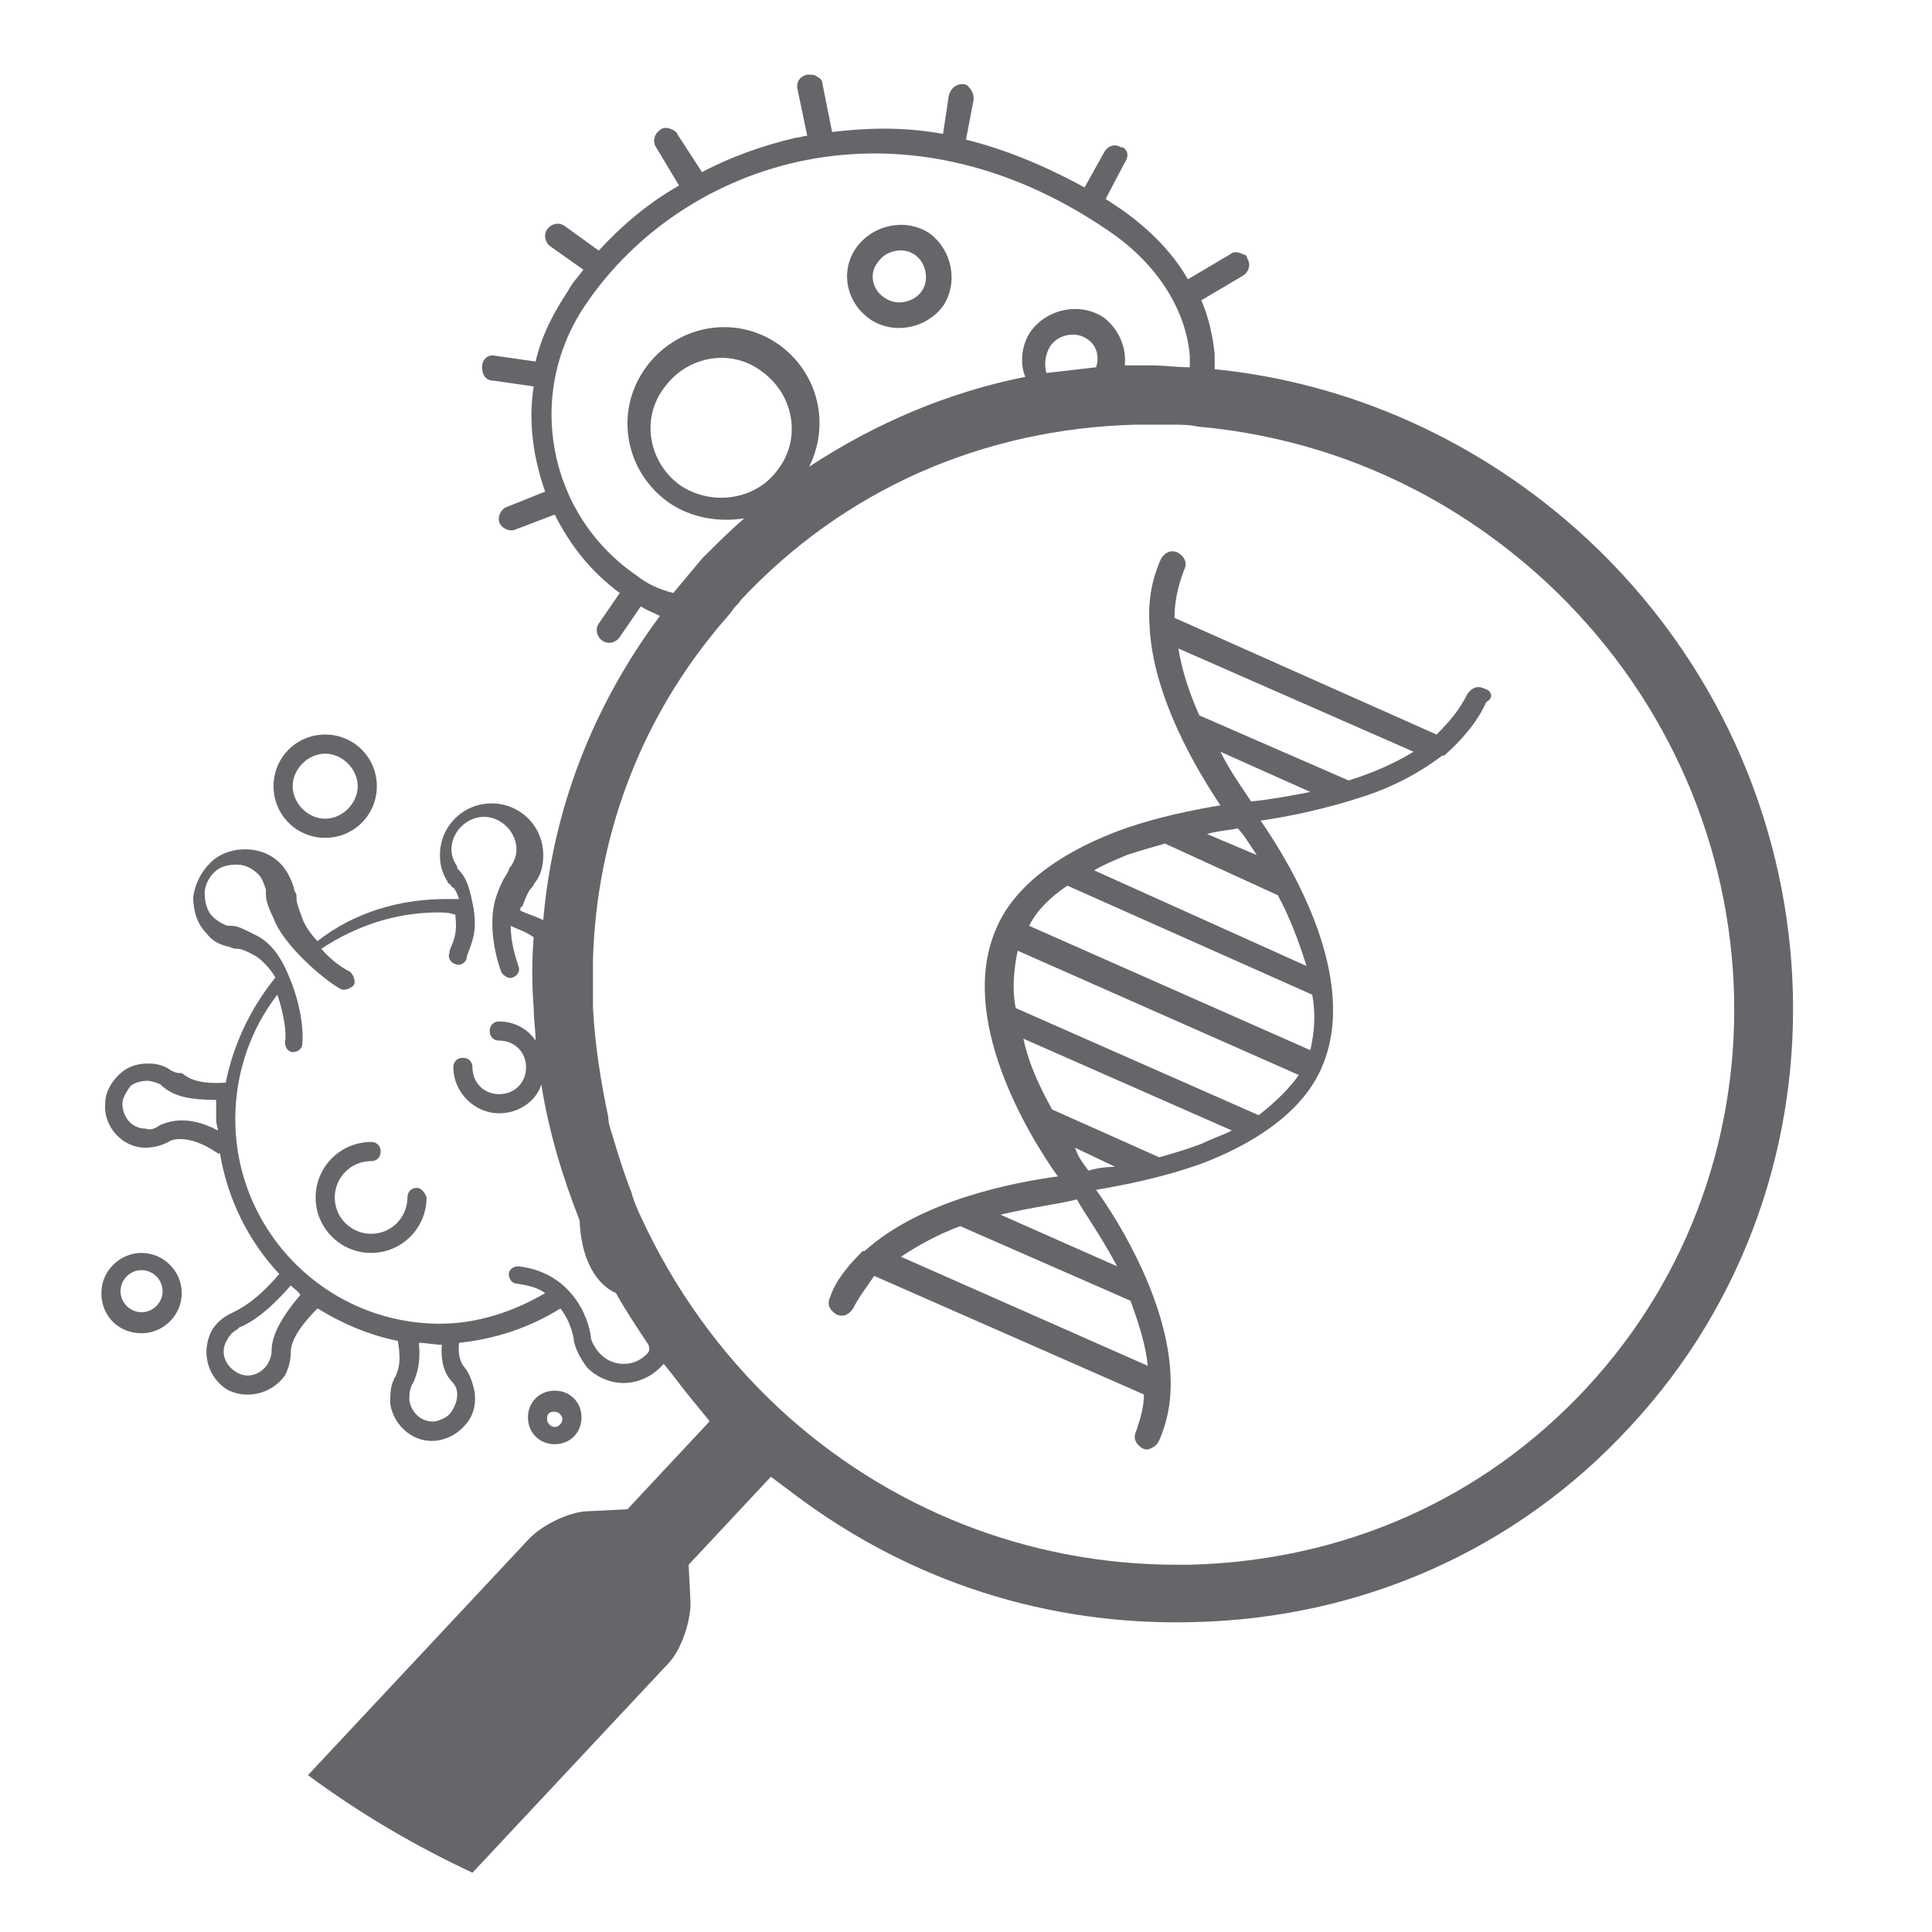
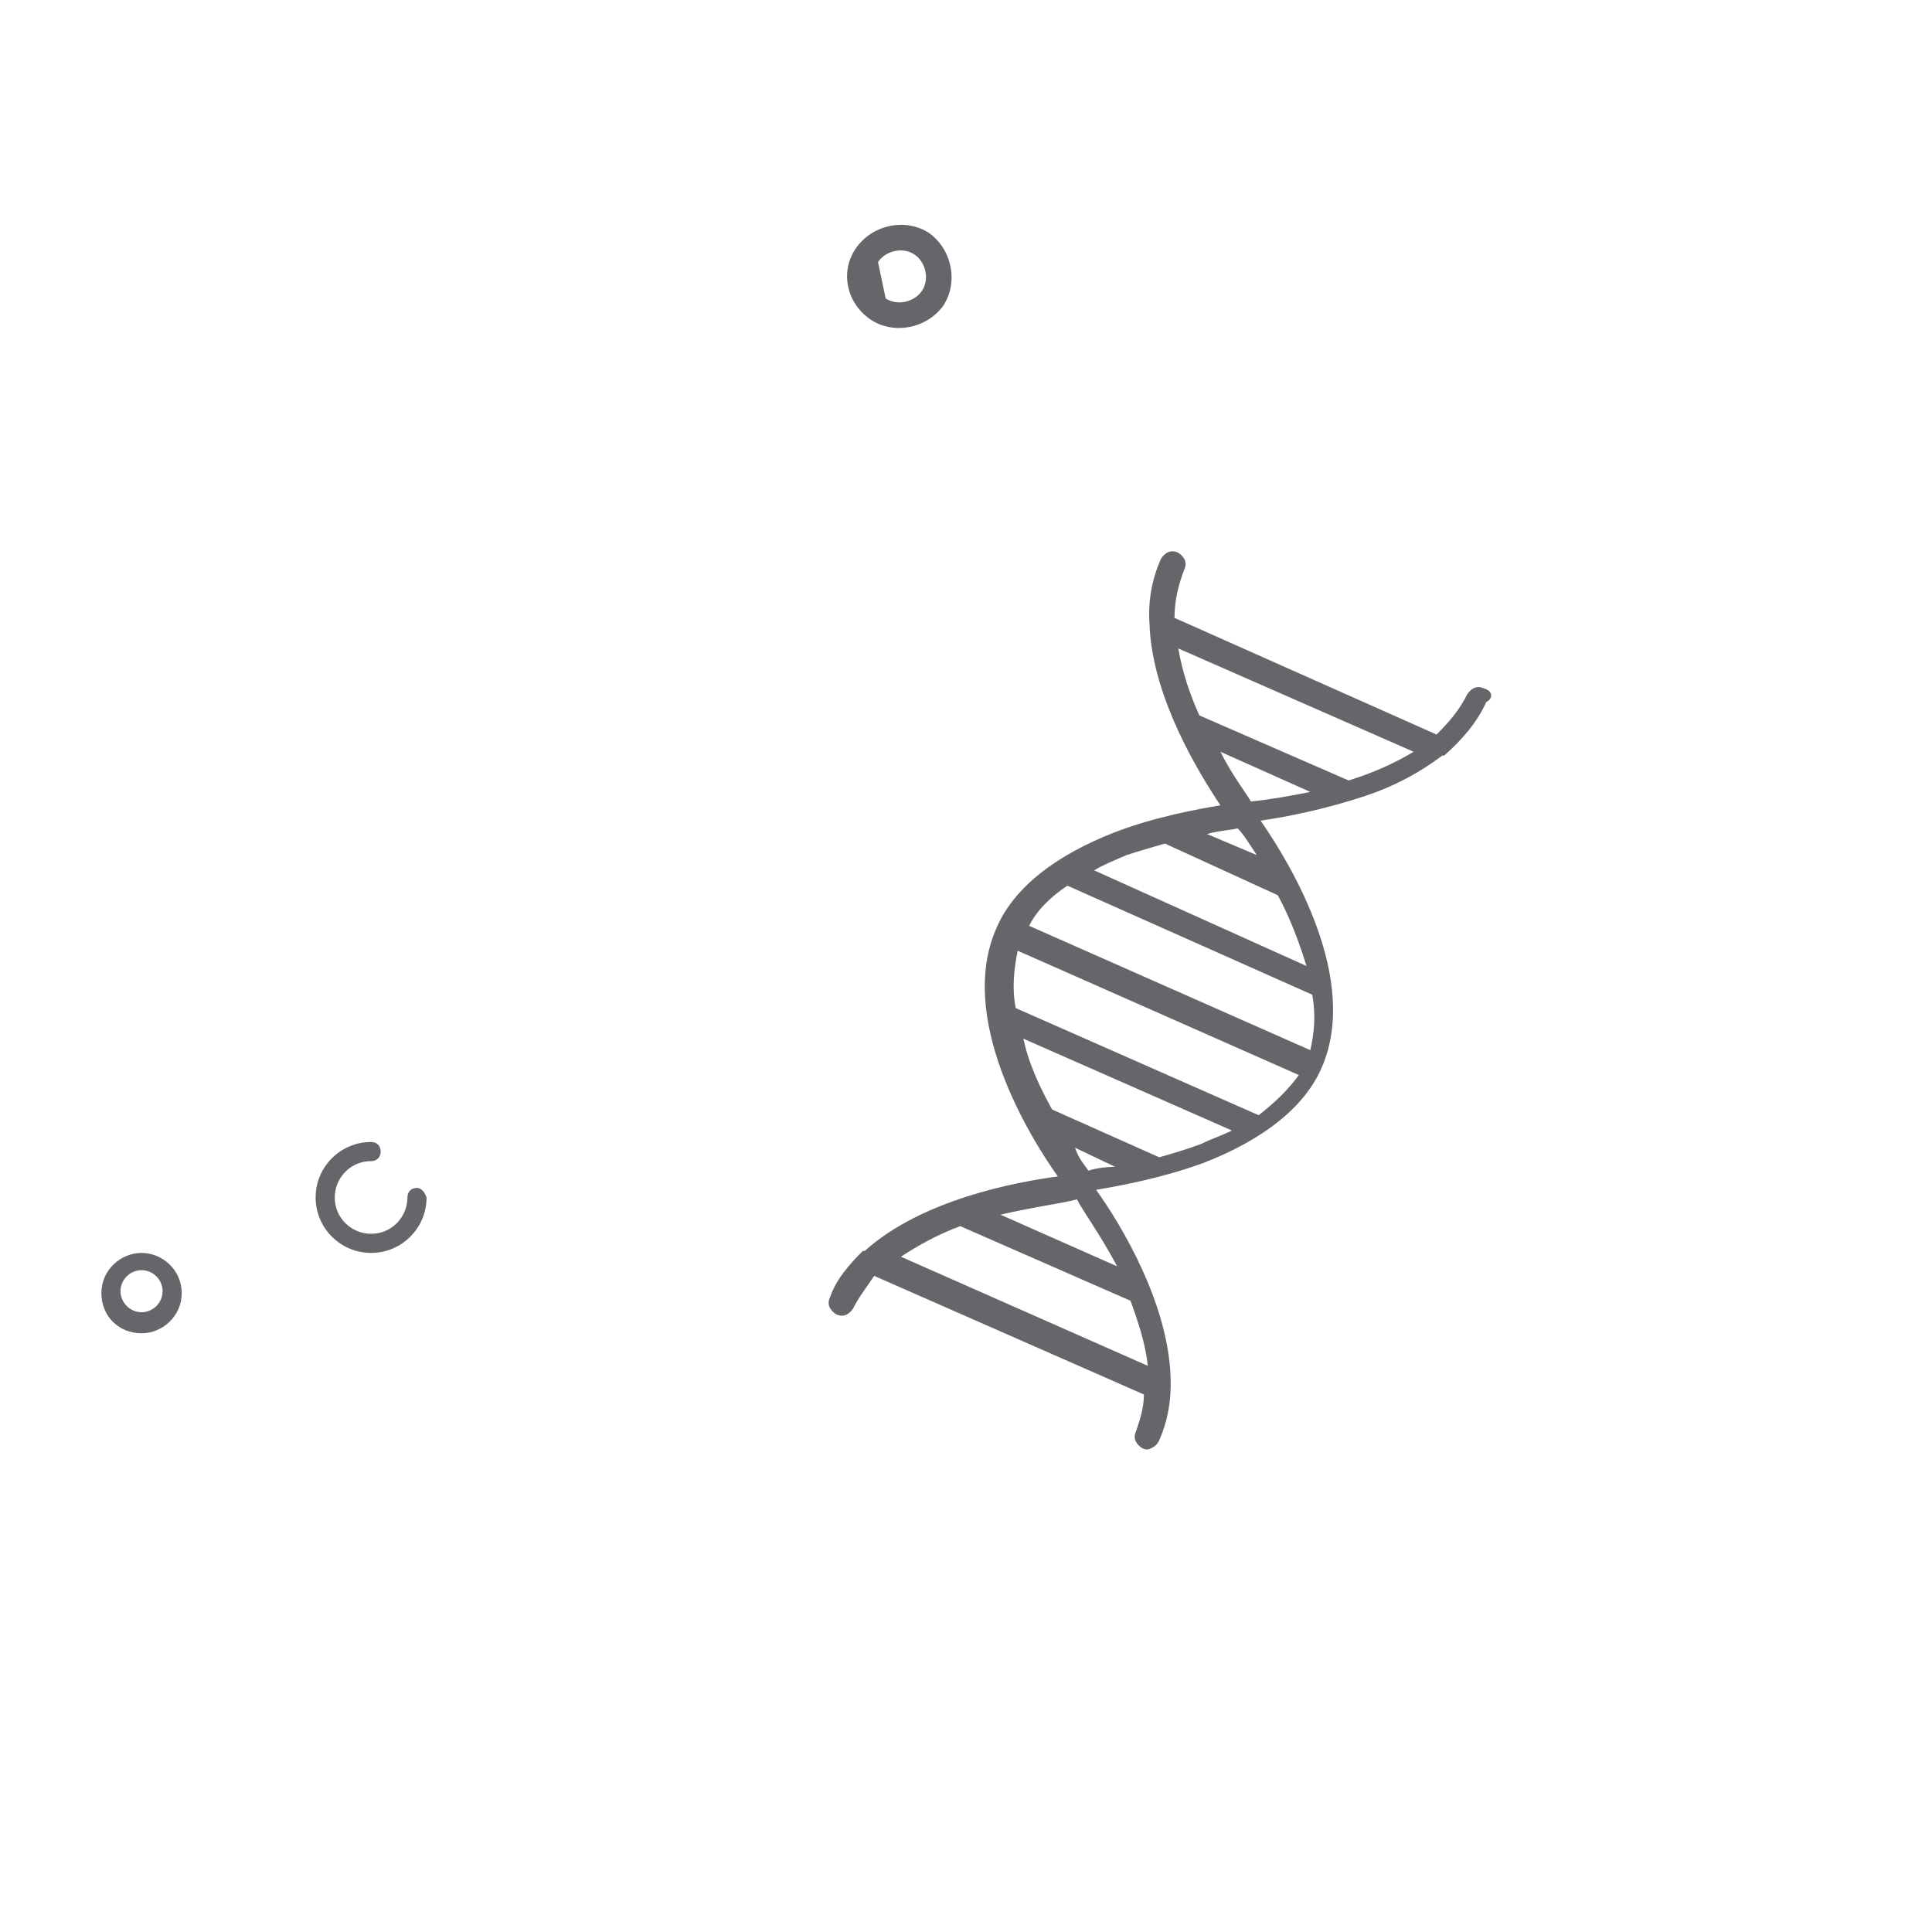
<svg xmlns="http://www.w3.org/2000/svg" version="1.1" id="Layer_1" x="0px" y="0px" viewBox="0 0 101 101" style="enable-background:new 0 0 101 101;" xml:space="preserve">
  <style type="text/css">
	.st0{fill:#65666A;}
</style>
  <g>
-     <path class="st0" d="M29,75.5c0.8,0,1.4-0.6,1.4-1.4c0-0.8-0.6-1.4-1.4-1.4s-1.4,0.6-1.4,1.4C27.6,74.9,28.2,75.5,29,75.5z    M29,73.8c0.2,0,0.4,0.2,0.4,0.4c0,0.2-0.2,0.4-0.4,0.4c-0.2,0-0.4-0.2-0.4-0.4C28.6,73.9,28.7,73.8,29,73.8z" />
    <path class="st0" d="M7.4,65.5c-1.1,0-2.1,0.9-2.1,2.1s0.9,2.1,2.1,2.1c1.1,0,2.1-0.9,2.1-2.1S8.5,65.5,7.4,65.5z M7.4,68.6   c-0.6,0-1.1-0.5-1.1-1.1c0-0.6,0.5-1.1,1.1-1.1c0.6,0,1.1,0.5,1.1,1.1C8.5,68.1,8,68.6,7.4,68.6z" />
    <path class="st0" d="M21.8,62.1c-0.3,0-0.5,0.2-0.5,0.5c0,1-0.8,1.9-1.9,1.9c-1,0-1.9-0.8-1.9-1.9c0-1,0.8-1.9,1.9-1.9   c0.3,0,0.5-0.2,0.5-0.5c0-0.3-0.2-0.5-0.5-0.5c-1.6,0-2.9,1.3-2.9,2.9c0,1.6,1.3,2.9,2.9,2.9c1.6,0,2.9-1.3,2.9-2.9   C22.2,62.3,22,62.1,21.8,62.1z" />
-     <path class="st0" d="M17,43.8c1.5,0,2.7-1.2,2.7-2.7c0-1.5-1.2-2.7-2.7-2.7c-1.5,0-2.7,1.2-2.7,2.7C14.3,42.6,15.5,43.8,17,43.8z    M17,39.4c0.9,0,1.7,0.8,1.7,1.7c0,0.9-0.8,1.7-1.7,1.7c-0.9,0-1.7-0.8-1.7-1.7C15.3,40.2,16.1,39.4,17,39.4z" />
    <path class="st0" d="M77.6,36c-0.4-0.2-0.7,0-0.9,0.3c-0.4,0.8-0.9,1.4-1.6,2.1l-13.7-6.1c0-0.9,0.2-1.7,0.5-2.5   c0.2-0.4,0-0.7-0.3-0.9c-0.4-0.2-0.7,0-0.9,0.3c-0.5,1.1-0.7,2.3-0.6,3.5l0,0.1c0.2,3.7,2.5,7.5,3.7,9.3c-1.2,0.2-3.4,0.6-5.5,1.4   c-3.1,1.2-5.3,2.9-6.2,5c-2.1,4.7,1.7,10.9,3.2,13c-2.2,0.3-7.1,1.2-10.1,3.9l-0.1,0c-0.7,0.7-1.4,1.5-1.7,2.4   c-0.2,0.4,0,0.7,0.3,0.9c0.4,0.2,0.7,0,0.9-0.3c0.3-0.6,0.7-1.1,1.1-1.7l14.1,6.2c0,0.7-0.2,1.3-0.4,1.9c-0.2,0.4,0,0.7,0.3,0.9   c0.2,0.1,0.3,0.1,0.5,0c0.2-0.1,0.3-0.2,0.4-0.4c0.4-0.9,0.6-1.9,0.6-2.9l0-0.1c0-4-2.6-8.3-3.9-10.1c1.2-0.2,3.4-0.6,5.6-1.4   c3.1-1.2,5.3-2.9,6.2-5c2-4.6-1.6-10.6-3.2-12.9c1.4-0.2,3.4-0.6,5.5-1.3c1.5-0.5,2.8-1.2,4-2.1l0.1,0c0.9-0.8,1.7-1.7,2.2-2.8   C78.1,36.5,78,36.1,77.6,36z M64.7,43.3c0.3,0.3,0.6,0.8,1,1.4l-2.6-1.1C63.8,43.4,64.4,43.4,64.7,43.3z M60,71.4l-12.9-5.7   c0.9-0.6,2-1.2,3.1-1.6l8.9,3.9C59.5,69.1,59.9,70.3,60,71.4z M58.4,66.2l-6.1-2.7c1.7-0.4,3.3-0.6,4-0.8   C56.6,63.3,57.5,64.5,58.4,66.2z M56.9,61.2c-0.2-0.3-0.5-0.6-0.7-1.2l2.1,1C57.7,61,57.2,61.1,56.9,61.2z M62.8,59.8   c-0.8,0.3-1.5,0.5-2.2,0.7L55,58c-0.6-1.1-1.2-2.3-1.5-3.7l10.9,4.8C63.8,59.4,63.4,59.5,62.8,59.8z M65.8,58.3l-12.7-5.6   c-0.2-1-0.1-2,0.1-3l14.7,6.5C67.4,56.9,66.7,57.6,65.8,58.3z M68.5,54.9l-14.7-6.5c0.4-0.8,1.1-1.5,2-2.1L68.6,52   C68.8,53.1,68.7,54,68.5,54.9z M66.8,46.8c0.6,1.1,1.1,2.4,1.5,3.7l-11.1-5c0.5-0.3,1-0.5,1.7-0.8c0.6-0.2,1.3-0.4,2-0.6L66.8,46.8   z M65.4,41.9c-0.3-0.5-1-1.4-1.6-2.6l4.7,2.1C67.5,41.6,66.4,41.8,65.4,41.9z M70.5,40.8l-7.8-3.4c-0.5-1.1-0.9-2.3-1.1-3.5   l12.3,5.4C72.9,39.9,71.8,40.4,70.5,40.8z" />
-     <path class="st0" d="M45.5,16.7c1.2,0.8,2.9,0.5,3.8-0.7c0.8-1.2,0.5-2.9-0.7-3.8c-1.2-0.8-2.9-0.5-3.8,0.7   C43.9,14.1,44.2,15.8,45.5,16.7z M45.9,13.7c0.4-0.6,1.3-0.8,1.9-0.4c0.6,0.4,0.8,1.3,0.4,1.9c-0.4,0.6-1.3,0.8-1.9,0.4   C45.6,15.2,45.4,14.3,45.9,13.7z" />
-     <path class="st0" d="M83,28.2C77.4,23,70.5,20,63.5,19.3c0-0.3,0-0.5,0-0.8c-0.1-0.9-0.3-1.9-0.7-2.8l2.2-1.3   c0.3-0.2,0.4-0.6,0.2-0.9c0-0.1-0.1-0.2-0.2-0.2c-0.2-0.1-0.5-0.2-0.7,0l-2.2,1.3c-0.8-1.4-2-2.6-3.4-3.6c-0.3-0.2-0.6-0.4-0.9-0.6   l1-1.9C59,8.2,59,7.9,58.7,7.7c0,0,0,0-0.1,0c-0.3-0.2-0.7-0.1-0.9,0.3l-1,1.8c-2.2-1.2-4.2-2-6.2-2.5l0.4-2.1   c0-0.3-0.1-0.5-0.3-0.7c-0.1-0.1-0.2-0.1-0.3-0.1C50,4.4,49.7,4.6,49.6,5L49.3,7c-2.2-0.4-4.1-0.3-5.8-0.1l-0.5-2.5   c0-0.2-0.1-0.3-0.3-0.4c-0.1-0.1-0.3-0.1-0.5-0.1c-0.4,0.1-0.6,0.4-0.5,0.8l0.5,2.4c-0.2,0-0.4,0.1-0.6,0.1c-1.7,0.4-3.4,1-4.9,1.8   l-1.3-2c0-0.1-0.1-0.1-0.2-0.2c-0.2-0.1-0.5-0.2-0.7,0c-0.3,0.2-0.4,0.6-0.2,0.9l1.2,2c-1.6,0.9-3,2.1-4.2,3.4l-1.8-1.3l0,0   c-0.3-0.2-0.7-0.1-0.9,0.2c-0.2,0.3-0.1,0.7,0.2,0.9l1.7,1.2c-0.3,0.4-0.6,0.7-0.8,1.1c-0.8,1.2-1.4,2.4-1.7,3.7l-2.1-0.3   c-0.4-0.1-0.7,0.2-0.7,0.6c0,0.4,0.2,0.7,0.6,0.7l2.1,0.3c-0.3,1.9,0,3.8,0.6,5.5l-2,0.8c-0.3,0.1-0.5,0.5-0.4,0.8   c0.1,0.3,0.5,0.5,0.8,0.4l2.1-0.8c0.8,1.6,1.9,3,3.4,4.1l-1.1,1.6c-0.2,0.3-0.1,0.7,0.2,0.9c0.3,0.2,0.7,0.1,0.9-0.2l1.1-1.6   c0.3,0.2,0.6,0.3,1,0.5c-3.5,4.7-5.6,10.1-6.1,15.9c-0.4-0.2-0.8-0.3-1.2-0.5c0-0.1,0-0.2,0.1-0.2c0.3-0.8,0.4-0.9,0.5-1   c0.1-0.1,0.1-0.2,0.2-0.3c0.3-0.4,0.4-0.9,0.4-1.4c0-1.5-1.2-2.7-2.7-2.7c-1.5,0-2.7,1.2-2.7,2.7c0,0.5,0.1,0.9,0.4,1.4l0,0   c0,0,0,0,0,0c0,0,0,0.1,0.1,0.1l0,0c0.1,0.1,0.1,0.2,0.2,0.2c0.1,0.1,0.2,0.3,0.3,0.6c-0.2,0-0.5,0-0.7,0c-2.4,0-4.8,0.7-6.7,2.2   c-0.4-0.4-0.7-0.9-0.8-1.2c-0.3-0.8-0.3-0.9-0.3-1.1c0-0.1,0-0.2-0.1-0.3c-0.1-0.5-0.3-0.9-0.6-1.3c-0.5-0.6-1.2-0.9-2-0.9   c-0.6,0-1.3,0.2-1.8,0.7c-0.5,0.5-0.8,1.1-0.9,1.8c0,0.7,0.2,1.4,0.7,1.9c0.3,0.4,0.7,0.6,1.2,0.7l0,0c0.2,0.1,0.3,0.1,0.4,0.1   c0.1,0,0.3,0,1,0.4c0.3,0.2,0.7,0.6,1,1.1c-1.3,1.6-2.2,3.5-2.6,5.5c-1.6,0.1-2-0.3-2.3-0.5C9.1,56.1,9.1,56,9,56   c-0.4-0.3-0.8-0.4-1.2-0.4c0,0-0.1,0-0.1,0c-0.6,0-1.1,0.2-1.5,0.6c-0.4,0.4-0.7,0.9-0.7,1.5C5.4,58.9,6.4,60,7.6,60   c0.4,0,0.8-0.1,1.2-0.3c0.1-0.1,1-0.5,2.6,0.6c0,0,0.1,0,0.1,0c0.4,2.4,1.5,4.6,3.1,6.3c-1.2,1.4-2,1.8-2.4,2L12,68.7   c-0.4,0.2-0.7,0.5-0.9,0.8c-0.6,1.1-0.3,2.4,0.7,3.1c1,0.6,2.4,0.3,3.1-0.7c0.2-0.4,0.3-0.8,0.3-1.2c0-0.4,0.2-1.1,1.4-2.3   c1.3,0.8,2.7,1.4,4.2,1.7c0.2,1.2,0,1.5-0.1,1.8c0,0.1-0.1,0.1-0.1,0.2c-0.2,0.4-0.2,0.8-0.2,1.3c0.2,1.2,1.3,2.1,2.5,1.9   c0.6-0.1,1.1-0.4,1.5-0.9c0.4-0.5,0.5-1.1,0.4-1.7c-0.1-0.4-0.2-0.8-0.5-1.2c-0.1-0.1-0.4-0.5-0.3-1.3c1.9-0.2,3.7-0.8,5.3-1.8   c0.6,0.8,0.7,1.6,0.7,1.7c0.1,0.5,0.4,1,0.7,1.4c0.5,0.5,1.2,0.8,1.9,0.8h0c0.7,0,1.4-0.3,1.9-0.8c0.1-0.1,0.1-0.1,0.2-0.2   c0.5,0.6,1,1.3,1.5,1.9l0.9,1.1l-4.3,4.6l-2,0.1c-1,0-2.4,0.7-3.1,1.4L16.1,92.8c2.7,2,5.6,3.7,8.6,5.1L34.9,87   c0.7-0.7,1.2-2.2,1.2-3.2l-0.1-2l4.3-4.6l1.2,0.9c6.1,4.6,13.3,6.9,20.9,6.7c8.8-0.2,16.9-3.8,22.8-10.2   C97.4,61.5,96.4,40.7,83,28.2z M11.4,59.1c-1.7-0.9-2.7-0.4-3-0.3C8.1,59,7.9,59.1,7.6,59c-0.7,0-1.2-0.6-1.2-1.3   c0-0.3,0.2-0.6,0.4-0.9c0.2-0.2,0.6-0.3,0.9-0.3c0.2,0,0.5,0.1,0.7,0.2c0,0,0.1,0.1,0.1,0.1c0.5,0.4,1.1,0.7,2.8,0.7   c0,0.3,0,0.7,0,1C11.3,58.8,11.4,59,11.4,59.1z M33.3,30.1c-4.7-3.2-5.9-9.6-2.6-14.3C35.8,8.4,47.1,4.6,58,12.1   c2.5,1.7,4,4.1,4.2,6.5c0,0.2,0,0.4,0,0.6c-0.7,0-1.4-0.1-2-0.1c-0.5,0-1,0-1.4,0c0.1-0.9-0.3-1.9-1.1-2.5   c-1.2-0.8-2.9-0.5-3.8,0.7c-0.5,0.7-0.6,1.7-0.3,2.4c-4,0.8-7.8,2.4-11.3,4.7c1.1-2.2,0.5-4.9-1.6-6.4c-2.3-1.6-5.4-1-7,1.3   c-1.6,2.3-1,5.4,1.3,7c1.2,0.8,2.6,1,3.9,0.8c-0.8,0.7-1.5,1.4-2.2,2.1c-0.5,0.6-1,1.2-1.5,1.8C34.4,30.8,33.8,30.5,33.3,30.1z    M54.9,18.1c0.4-0.6,1.3-0.8,1.9-0.4c0.5,0.3,0.7,0.9,0.5,1.5c-0.9,0.1-1.7,0.2-2.6,0.3C54.6,19.1,54.6,18.6,54.9,18.1z M35.6,25.4   c-1.7-1.2-2.1-3.5-0.9-5.1c1.2-1.7,3.5-2.1,5.1-0.9c1.7,1.2,2.1,3.5,0.9,5.1C39.6,26.1,37.3,26.5,35.6,25.4z M14.2,70.6   c0,0.3-0.1,0.5-0.2,0.7c-0.4,0.6-1.1,0.8-1.7,0.4c-0.6-0.4-0.8-1.1-0.4-1.7c0.1-0.2,0.3-0.4,0.5-0.5l0.1-0.1   c0.5-0.2,1.4-0.7,2.7-2.2c0.2,0.2,0.4,0.3,0.5,0.5C14.5,69.1,14.2,70,14.2,70.6z M23.6,73.8c-0.2,0.3-0.5,0.4-0.8,0.5   c-0.7,0.1-1.3-0.4-1.4-1.1c0-0.2,0-0.5,0.1-0.7c0,0,0-0.1,0.1-0.2c0.2-0.5,0.4-1,0.3-2.1c0.4,0,0.8,0.1,1.2,0.1   c-0.1,1.1,0.3,1.7,0.5,1.9c0.2,0.2,0.3,0.4,0.3,0.7C23.9,73.2,23.8,73.5,23.6,73.8z M33.8,70.8c-0.3,0.3-0.7,0.5-1.2,0.5   c-0.5,0-0.9-0.2-1.2-0.5c-0.2-0.2-0.4-0.5-0.5-0.8c-0.1-1.2-1.1-3.5-3.8-3.8c-0.3,0-0.5,0.2-0.5,0.4c0,0.3,0.2,0.5,0.4,0.5   c0.6,0.1,1.1,0.2,1.5,0.5c-1.7,1-3.6,1.6-5.5,1.6c-5.9,0-10.7-4.8-10.7-10.7c0-2.4,0.8-4.7,2.2-6.5c0.3,0.9,0.5,1.9,0.4,2.5   c0,0.3,0.2,0.5,0.4,0.5c0.3,0,0.5-0.2,0.5-0.4c0.1-1-0.2-2.5-0.8-3.8c-0.3-0.7-0.8-1.5-1.6-1.9c-0.8-0.4-1-0.5-1.3-0.5   c-0.1,0-0.1,0-0.2,0c0,0,0,0,0,0c0,0,0,0,0,0h0c-0.3-0.1-0.6-0.3-0.8-0.5c-0.3-0.3-0.4-0.8-0.4-1.2c0-0.4,0.2-0.8,0.5-1.1   c0.3-0.3,0.7-0.4,1.2-0.4c0.4,0,0.8,0.2,1.1,0.5c0.2,0.2,0.3,0.5,0.4,0.8c0,0,0,0,0,0c0,0.1,0,0.1,0,0.2c0,0.2,0,0.5,0.4,1.3   c0.5,1.4,2.6,3.2,3.5,3.7c0.2,0.1,0.5,0,0.7-0.2c0.1-0.2,0-0.5-0.2-0.7c-0.4-0.2-1-0.6-1.5-1.2c1.8-1.2,3.9-1.9,6.1-1.9   c0.2,0,0.6,0,0.8,0.1l0.1,0c0.1,0.9,0,1.2-0.3,1.9l0,0.1c-0.1,0.2,0,0.5,0.3,0.6c0.2,0.1,0.5,0,0.6-0.3l0-0.1   c0.3-0.8,0.6-1.4,0.3-2.8c-0.2-1-0.4-1.4-0.7-1.7c-0.1-0.1-0.1-0.1-0.1-0.2c0,0,0,0,0,0c-0.2-0.3-0.3-0.6-0.3-0.9   c0-0.9,0.8-1.7,1.7-1.7c0.9,0,1.7,0.8,1.7,1.7c0,0.3-0.1,0.6-0.3,0.9c0,0,0,0,0,0c-0.1,0.1-0.1,0.1-0.1,0.2   c-0.1,0.2-0.3,0.4-0.6,1.2c-0.5,1.3-0.2,3,0.2,4.1c0.1,0.2,0.4,0.4,0.6,0.3c0.3-0.1,0.4-0.4,0.3-0.6c-0.2-0.6-0.4-1.3-0.4-2.1   c0.4,0.2,0.8,0.3,1.2,0.6c-0.1,1.2-0.1,2.4,0,3.7c0,0.6,0.1,1.2,0.1,1.7c-0.4-0.6-1.1-1-1.9-1c-0.3,0-0.5,0.2-0.5,0.5   c0,0.3,0.2,0.5,0.5,0.5c0.8,0,1.4,0.6,1.4,1.4c0,0.8-0.6,1.4-1.4,1.4s-1.4-0.6-1.4-1.4c0-0.3-0.2-0.5-0.5-0.5   c-0.3,0-0.5,0.2-0.5,0.5c0,1.3,1.1,2.4,2.4,2.4c1,0,1.9-0.6,2.2-1.5c0.4,2.5,1.1,4.8,2,7.1c0.1,2.5,1.2,3.5,1.9,3.8   c0.5,0.9,1.1,1.8,1.7,2.7C34,70.6,33.9,70.7,33.8,70.8z M82.9,72.6c-5.4,5.8-12.7,9-20.7,9.2c-0.2,0-0.5,0-0.7,0   c-7.7,0-15.1-2.9-20.8-8.2v0c-3.1-2.9-5.5-6.3-7.2-10c-0.2-0.4-0.4-0.9-0.5-1.3c-0.4-1-0.7-2-1-3c-0.1-0.3-0.2-0.6-0.2-0.9   c-0.4-1.9-0.7-3.8-0.8-5.7c0-0.4,0-0.8,0-1.2c0-0.5,0-0.9,0-1.4c0.2-6.3,2.4-12.2,6.3-17c0.3-0.4,0.7-0.8,1-1.2   c0.1-0.2,0.3-0.3,0.4-0.5c5.4-5.8,12.7-9,20.7-9.2c0.6,0,1.2,0,1.8,0c0.5,0,1,0,1.4,0.1c6.8,0.6,13.1,3.4,18.2,8.1   C93.1,41.8,94,60.7,82.9,72.6z" />
+     <path class="st0" d="M45.5,16.7c1.2,0.8,2.9,0.5,3.8-0.7c0.8-1.2,0.5-2.9-0.7-3.8c-1.2-0.8-2.9-0.5-3.8,0.7   C43.9,14.1,44.2,15.8,45.5,16.7z M45.9,13.7c0.4-0.6,1.3-0.8,1.9-0.4c0.6,0.4,0.8,1.3,0.4,1.9c-0.4,0.6-1.3,0.8-1.9,0.4   z" />
  </g>
</svg>